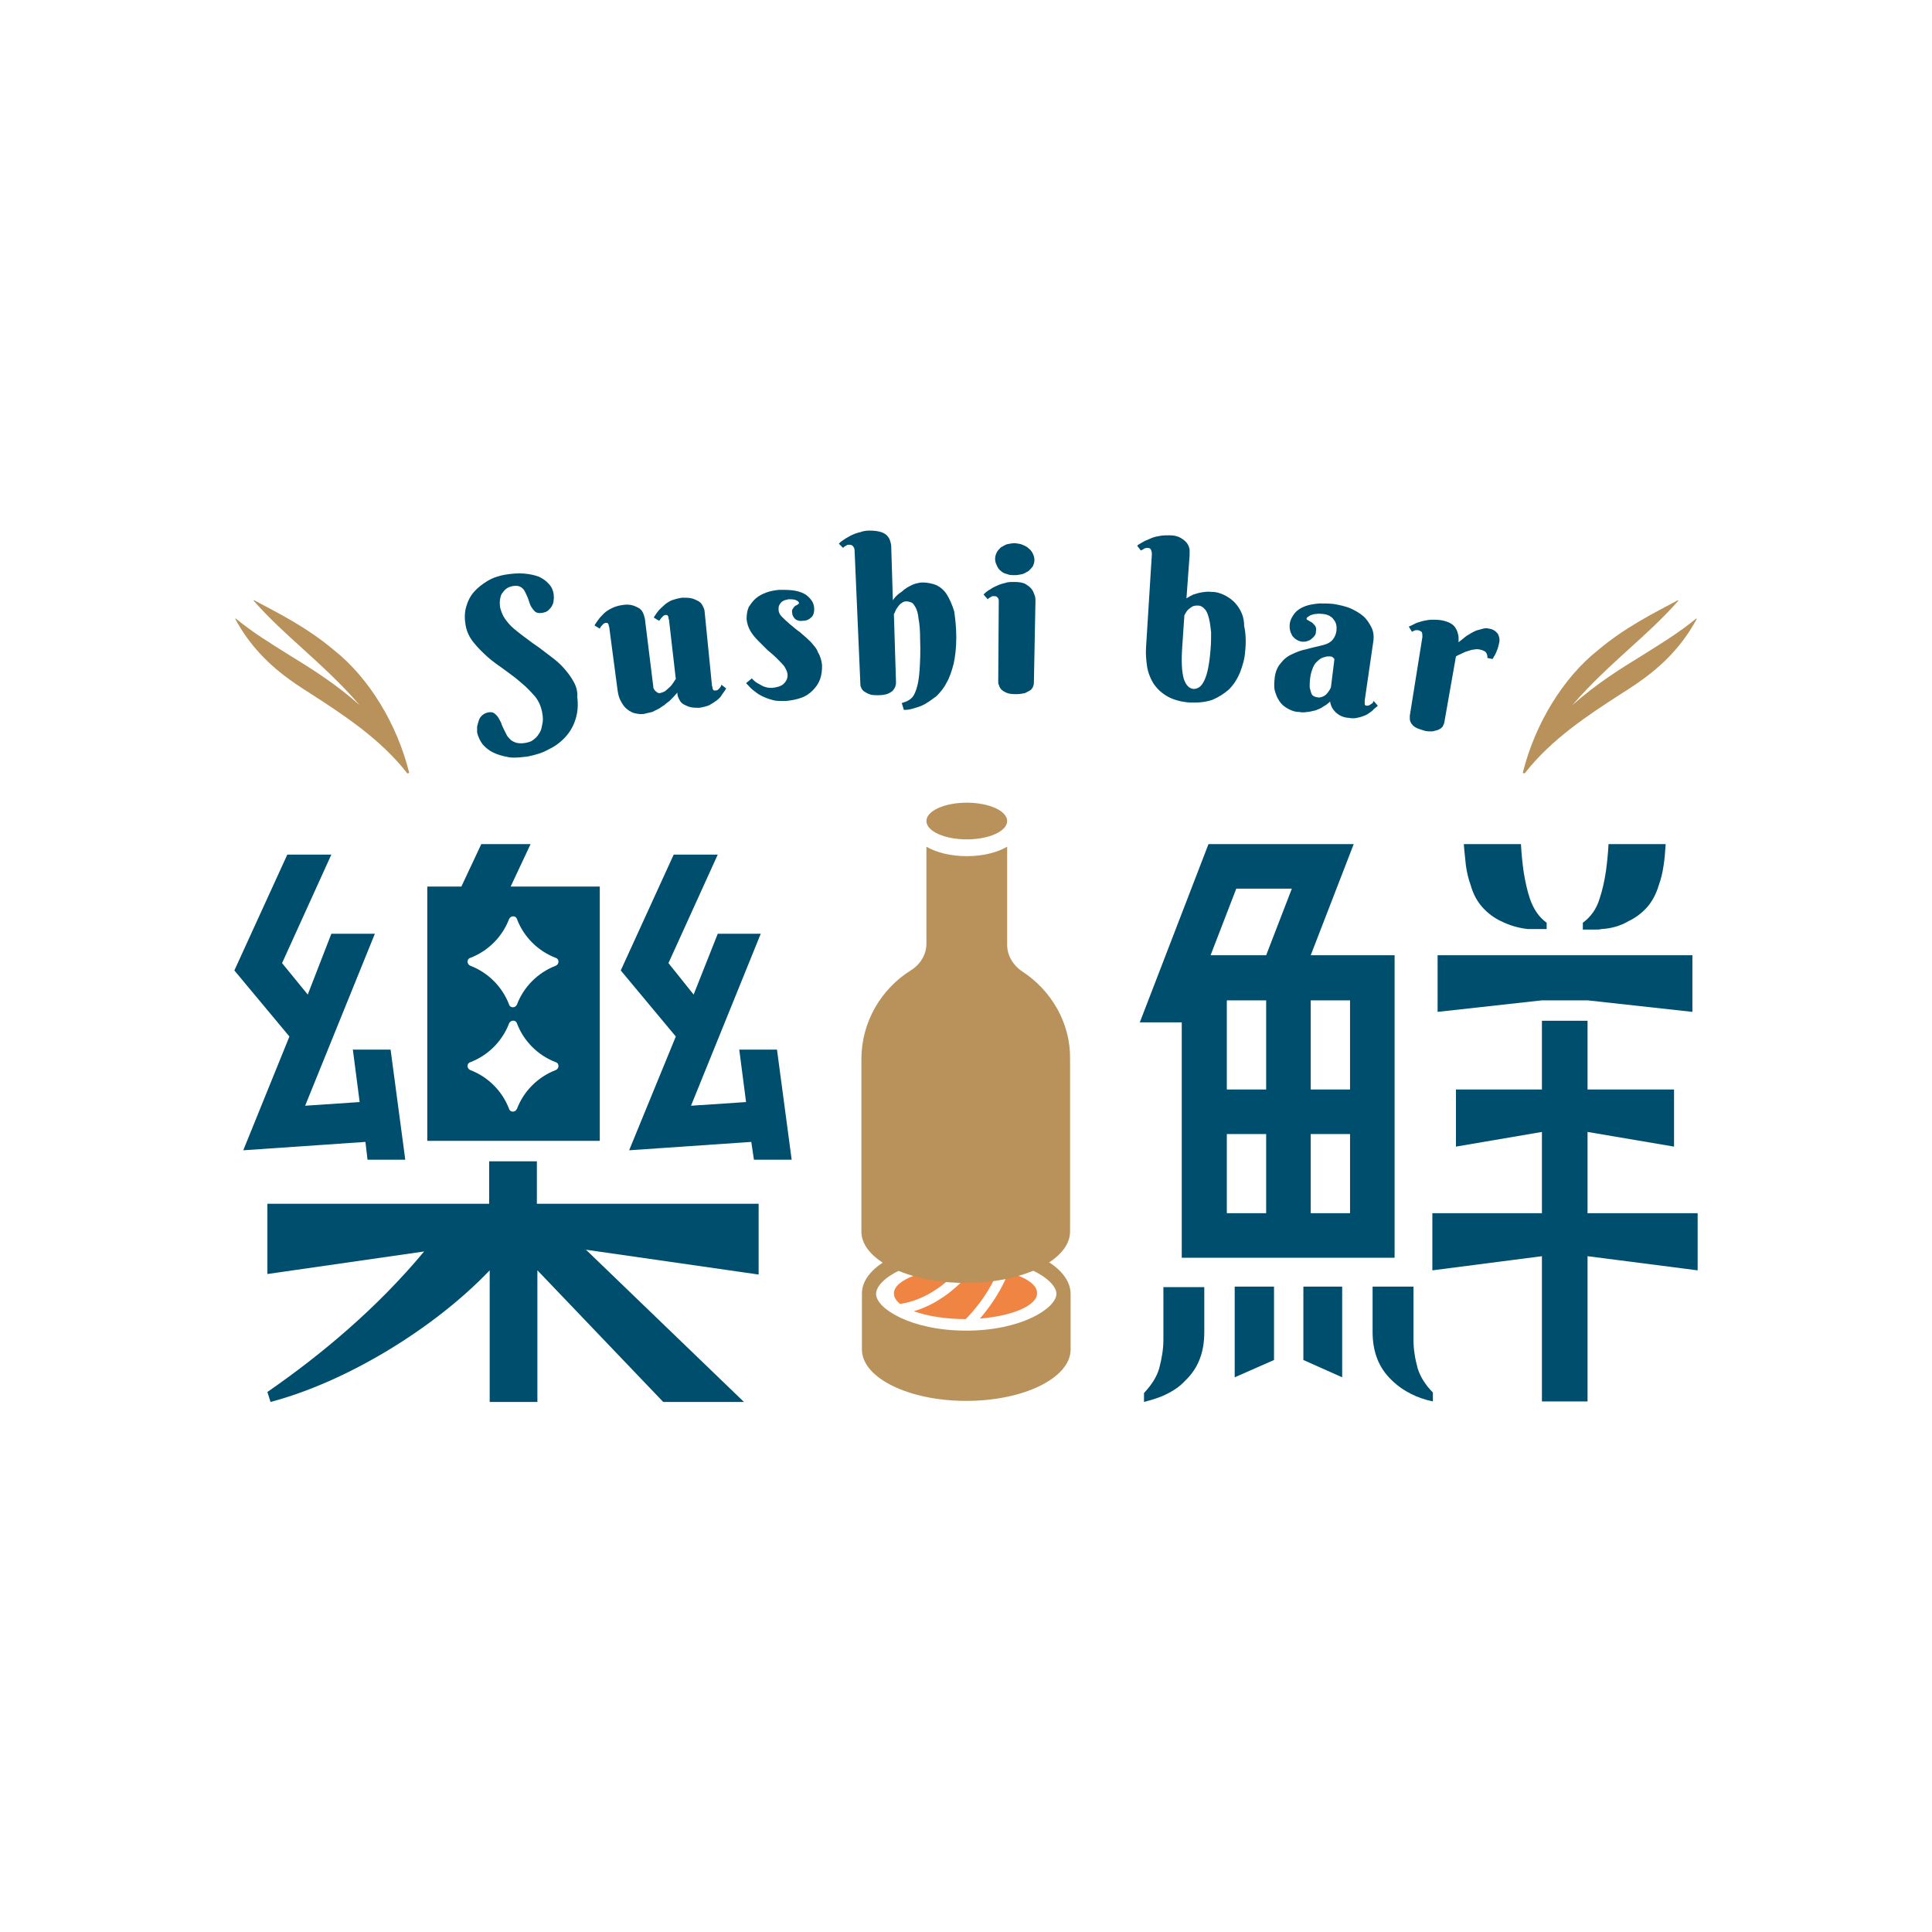
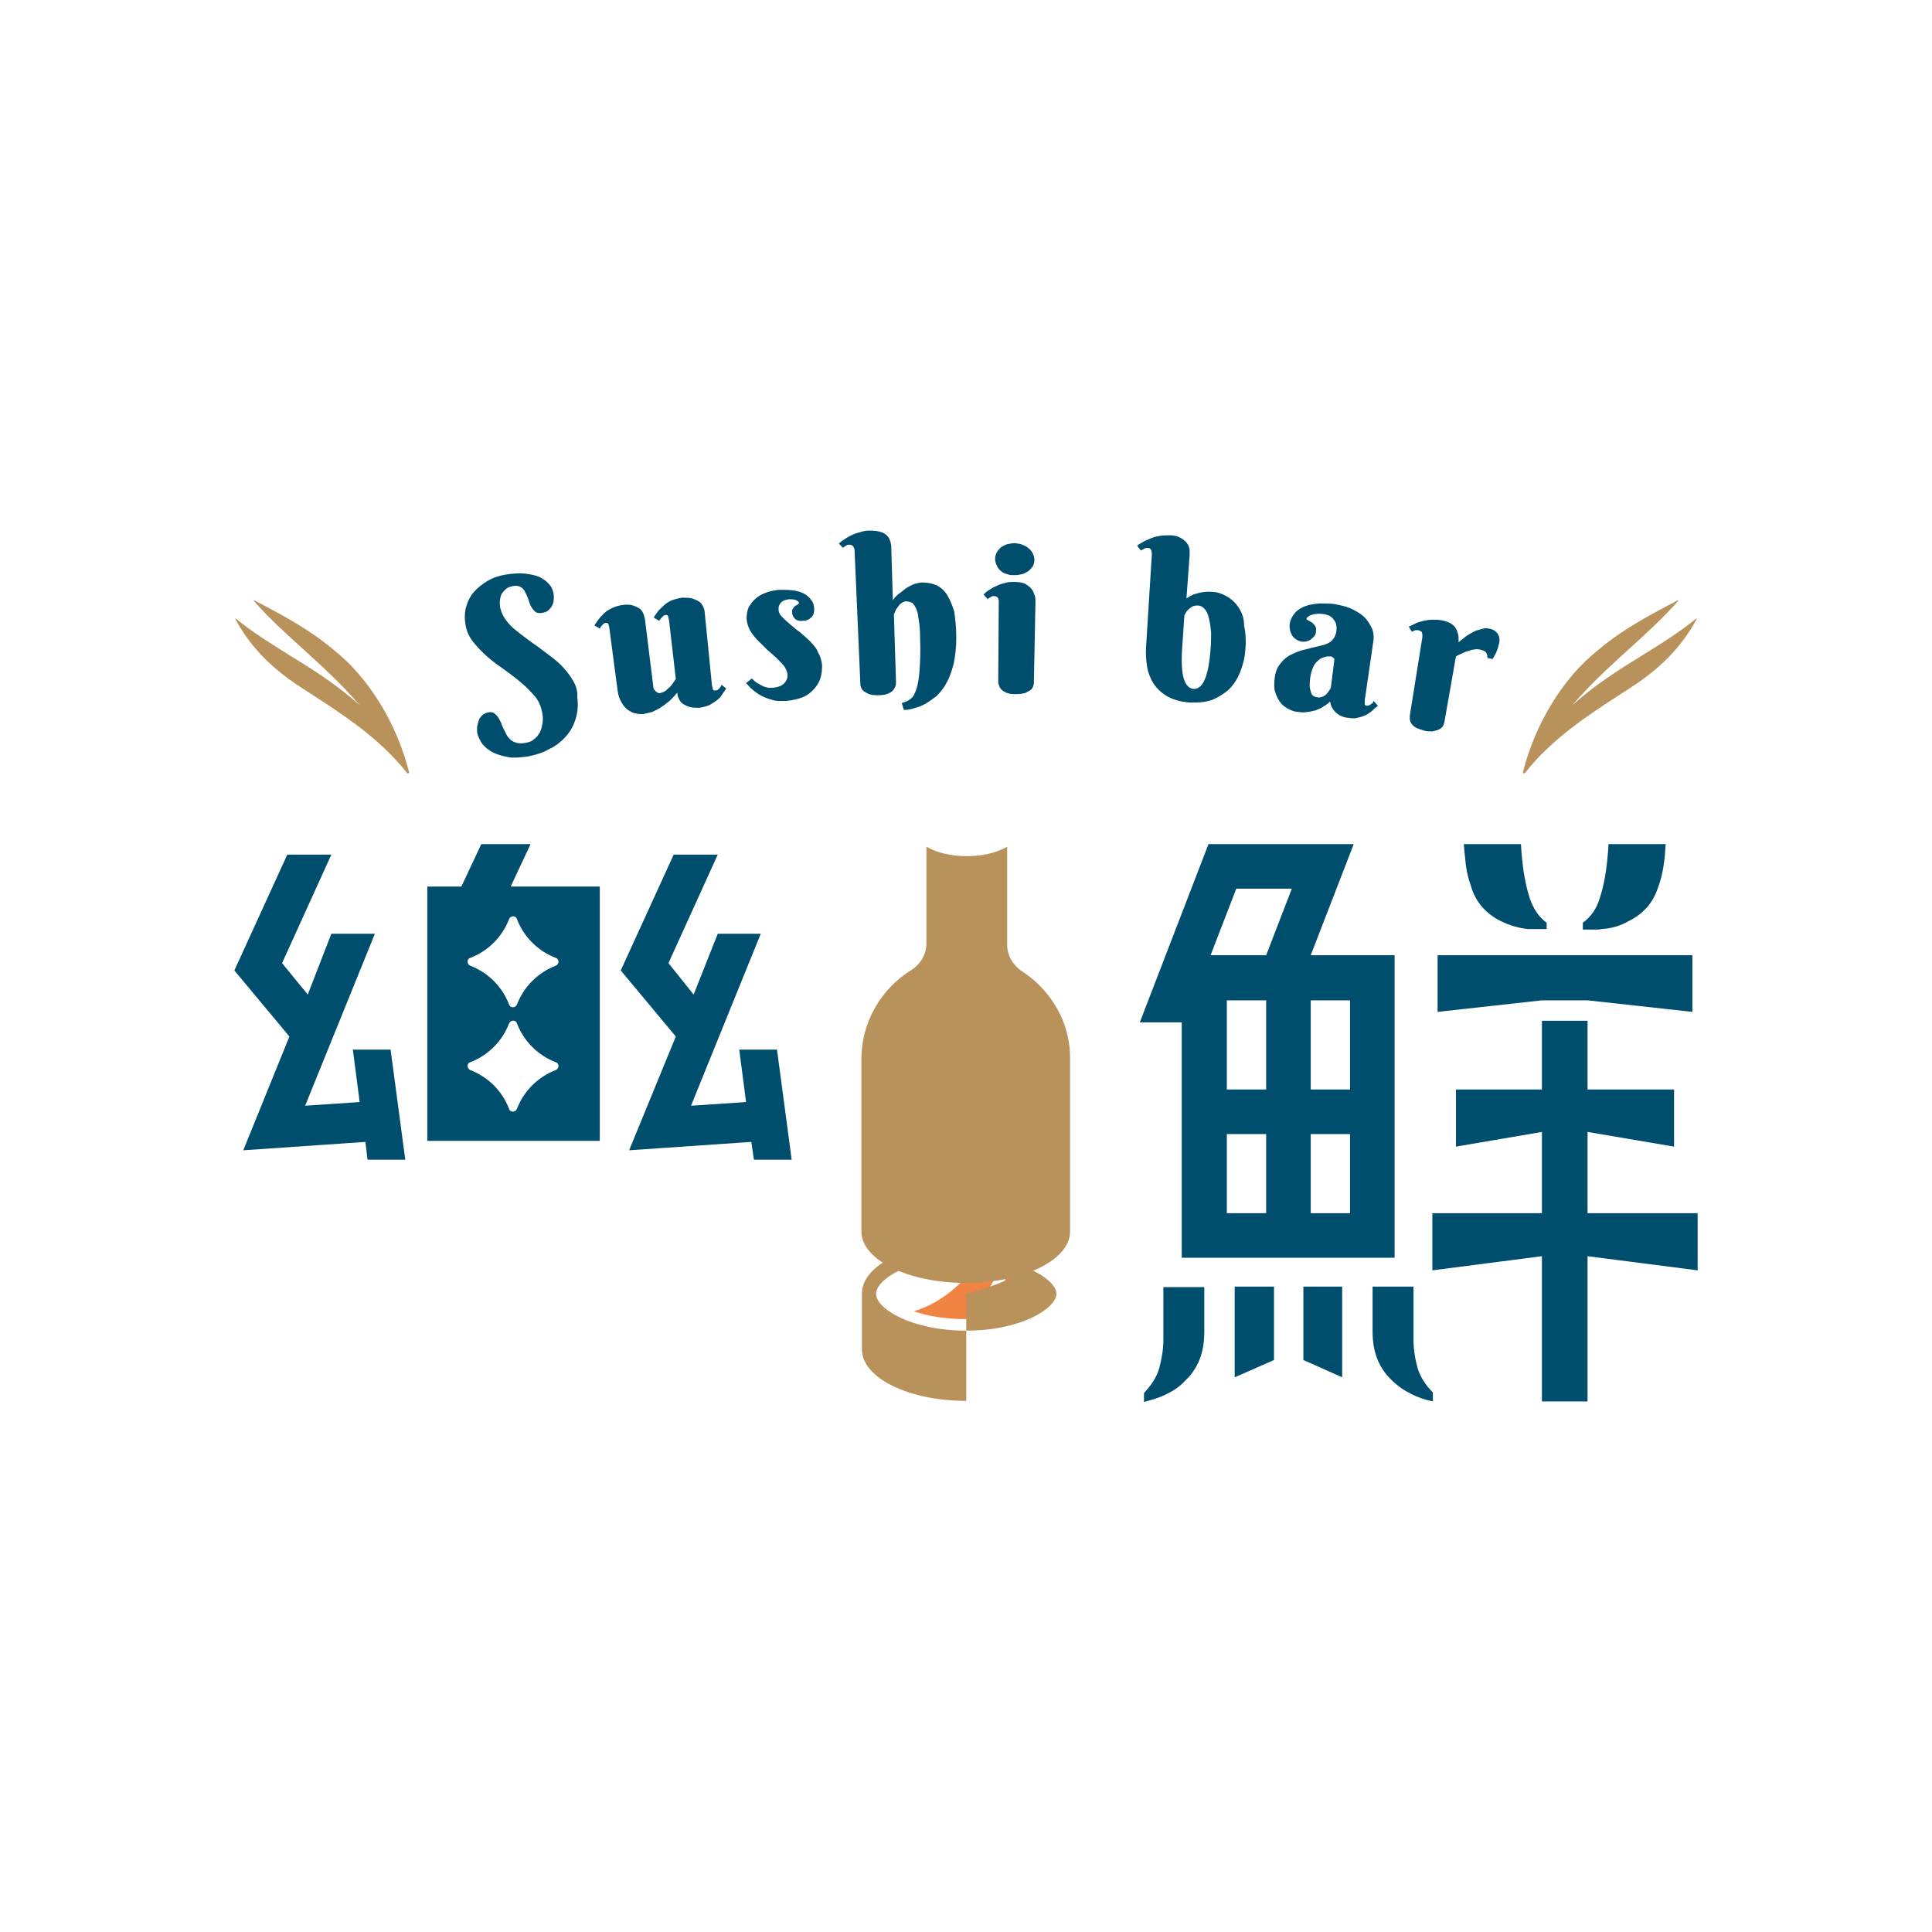
<svg xmlns="http://www.w3.org/2000/svg" version="1.1" id="圖層_1" x="0px" y="0px" viewBox="0 0 368.5 368.5" style="enable-background:new 0 0 368.5 368.5;" xml:space="preserve">
  <style type="text/css">
	.st0{fill:none;}
	.st1{fill:#F08443;}
	.st2{fill:#B8925A;}
	.st3{fill:#004E6E;}
</style>
  <rect class="st0" width="368.5" height="368.5" />
  <g>
    <g>
      <g>
        <g>
          <path class="st1" d="M192.3,242.7c-0.6,1.7-2.2,5.1-5.4,8.8c6.2-0.5,10.9-2.5,10.9-4.8C197.9,245.1,195.7,243.6,192.3,242.7z" />
          <path class="st1" d="M185.8,241.8c-1.6,2.1-5.7,6.6-11.5,8.3c2.5,0.9,6,1.5,9.8,1.5c0,0,0,0,0.1,0c3.7-3.8,5.5-7.5,6.2-9.3      C189,242,187.5,241.9,185.8,241.8z" />
-           <path class="st1" d="M183.3,241.8c-7.1,0.2-12.8,2.3-12.8,4.9c0,0.7,0.4,1.4,1.2,2C177.1,247.9,181.1,244.2,183.3,241.8z" />
-           <path class="st2" d="M184.3,236.9c-11,0-19.9,4.4-19.9,9.8c0,0.2,0,0.2,0,0.2v10.5c0,5.4,8.9,9.8,19.9,9.8      c11,0,19.9-4.4,19.9-9.8V247v-0.2C204.2,241.3,195.3,236.9,184.3,236.9z M184.3,253.8c-10.5,0-17.2-4.2-17.2-7      c0-2.9,6.7-7,17.2-7c10.5,0,17.2,4.2,17.2,7C201.4,249.6,194.7,253.8,184.3,253.8z" />
+           <path class="st2" d="M184.3,236.9c-11,0-19.9,4.4-19.9,9.8c0,0.2,0,0.2,0,0.2v10.5c0,5.4,8.9,9.8,19.9,9.8      V247v-0.2C204.2,241.3,195.3,236.9,184.3,236.9z M184.3,253.8c-10.5,0-17.2-4.2-17.2-7      c0-2.9,6.7-7,17.2-7c10.5,0,17.2,4.2,17.2,7C201.4,249.6,194.7,253.8,184.3,253.8z" />
        </g>
-         <ellipse class="st2" cx="184.4" cy="156.6" rx="7.7" ry="3.5" />
        <path class="st2" d="M195,185.3c-1.7-1.1-2.9-3-2.9-5.1v-18.7c-1.9,1.1-4.6,1.8-7.7,1.8c-3.1,0-5.8-0.7-7.7-1.8v18.5     c0,2.1-1.2,4-3,5.1c-5.6,3.5-9.4,9.8-9.4,16.9v29.7h0v3.2c0,5.4,8.9,9.8,19.9,9.8c11,0,19.9-4.4,19.9-9.8v-3.2h0V202     C204.2,195.1,200.5,188.9,195,185.3z" />
      </g>
    </g>
    <g>
      <path class="st2" d="M63.7,124c-5.1-4.3-10.5-7-15.2-9.5c-0.1,0-0.1,0-0.1,0c0,0,0,0.1,0,0.1c3,3.4,6.1,6.2,9.3,9.1    c3.5,3.2,7.2,6.5,10.9,10.8c-4.6-4.1-9.1-6.9-13.5-9.6c-3.5-2.2-6.8-4.2-10.1-6.9c0,0-0.1,0-0.1,0c0,0-0.1,0.1,0,0.1    c2.6,4.8,6.2,8.7,11.3,12.2c1,0.7,2.1,1.4,3.2,2.1c6.2,4,13.2,8.6,18.2,15c0,0.1,0.1,0.1,0.2,0.1c0,0,0.1,0,0.1,0    c0.1-0.1,0.2-0.2,0.1-0.3C75.7,138.1,70.4,129.3,63.7,124z" />
      <path class="st2" d="M304.8,124c5.1-4.3,10.5-7,15.2-9.5c0.1,0,0.1,0,0.1,0c0,0,0,0.1,0,0.1c-3,3.4-6.1,6.2-9.3,9.1    c-3.5,3.2-7.2,6.5-10.9,10.8c4.6-4.1,9.1-6.9,13.5-9.6c3.5-2.2,6.8-4.2,10.1-6.9c0,0,0.1,0,0.1,0c0,0,0.1,0.1,0,0.1    c-2.6,4.8-6.2,8.7-11.3,12.2c-1,0.7-2.1,1.4-3.2,2.1c-6.2,4-13.2,8.6-18.2,15c-0.1,0.1-0.1,0.1-0.2,0.1c0,0-0.1,0-0.1,0    c-0.1-0.1-0.2-0.2-0.1-0.3C292.8,138.1,298.1,129.3,304.8,124z" />
    </g>
    <g>
      <g>
        <path class="st3" d="M109.4,130c-0.5-0.9-1.1-1.7-1.8-2.5c-0.7-0.8-1.5-1.5-2.3-2.1c-0.8-0.6-1.7-1.3-2.5-1.9     c-0.9-0.6-1.7-1.2-2.5-1.8c-0.8-0.6-1.6-1.2-2.3-1.8c-0.7-0.6-1.2-1.2-1.7-1.9c-0.4-0.6-0.7-1.3-0.9-2.1c-0.1-0.6-0.1-1.2,0-1.7     c0.1-0.5,0.2-0.9,0.5-1.2c0.2-0.3,0.5-0.6,0.8-0.8c0.3-0.2,0.6-0.3,1-0.4c0.6-0.1,1.1-0.1,1.5,0.1c0.4,0.2,0.7,0.5,0.9,0.9     c0.2,0.4,0.4,0.8,0.6,1.3c0.2,0.5,0.3,1,0.5,1.4c0.2,0.4,0.5,0.8,0.8,1.1c0.3,0.3,0.8,0.4,1.4,0.3c0.5-0.1,0.9-0.2,1.2-0.5     c0.3-0.3,0.6-0.6,0.7-0.9c0.2-0.3,0.3-0.7,0.3-1.1c0.1-0.4,0-0.7,0-1.1c-0.1-0.7-0.4-1.4-0.9-1.9c-0.5-0.6-1.1-1-1.9-1.4     c-0.8-0.3-1.7-0.5-2.8-0.6c-1.1-0.1-2.3,0-3.6,0.2c-1.2,0.2-2.4,0.6-3.4,1.2c-1,0.6-1.9,1.3-2.6,2.1c-0.7,0.8-1.2,1.8-1.5,2.9     c-0.3,1.1-0.3,2.2-0.1,3.4c0.2,1.2,0.7,2.3,1.5,3.3c0.8,1,1.7,1.9,2.7,2.8c1,0.9,2.2,1.7,3.3,2.5c1.1,0.8,2.2,1.6,3.2,2.5     c1,0.8,1.8,1.7,2.6,2.6c0.7,0.9,1.1,1.9,1.3,2.9c0.2,1,0.2,1.8,0,2.5c-0.1,0.7-0.3,1.3-0.7,1.8c-0.3,0.5-0.7,0.8-1.1,1.1     c-0.4,0.3-0.9,0.4-1.4,0.5c-0.6,0.1-1.1,0.1-1.6,0c-0.4-0.1-0.8-0.3-1.1-0.5c-0.3-0.3-0.6-0.6-0.8-0.9c-0.2-0.4-0.4-0.8-0.6-1.2     c-0.2-0.4-0.4-0.8-0.5-1.2c-0.2-0.4-0.4-0.8-0.6-1.1c-0.2-0.3-0.5-0.6-0.8-0.8c-0.3-0.2-0.7-0.2-1.2-0.1     c-0.4,0.1-0.8,0.3-1.1,0.6c-0.3,0.3-0.5,0.6-0.6,1c-0.1,0.3-0.2,0.7-0.3,1.1c0,0.4,0,0.8,0,1.1c0.2,0.8,0.5,1.5,1,2.2     c0.5,0.6,1.2,1.2,2,1.6c0.8,0.4,1.8,0.7,2.9,0.9c0.4,0.1,0.9,0.1,1.3,0.1c0.7,0,1.5-0.1,2.4-0.2c1.5-0.3,2.9-0.7,4.1-1.4     c1.3-0.6,2.4-1.5,3.2-2.4c0.9-1,1.5-2.1,1.9-3.4c0.4-1.3,0.5-2.7,0.3-4.2C110.2,131.9,109.9,130.9,109.4,130z" />
        <path class="st3" d="M137.5,130.9c-0.1,0.2-0.3,0.4-0.5,0.6c-0.1,0.1-0.3,0.2-0.5,0.2c-0.1,0-0.2,0-0.3,0c-0.1,0-0.1-0.1-0.2-0.2     c-0.1-0.1-0.1-0.2-0.1-0.3c0-0.1,0-0.2-0.1-0.4l-1.4-14.1c0-0.4-0.2-0.8-0.4-1.2c-0.2-0.4-0.5-0.7-0.9-0.9     c-0.4-0.2-0.8-0.4-1.3-0.5c-0.5-0.1-1.1-0.1-1.7-0.1c-0.7,0.1-1.4,0.3-2,0.5c-0.6,0.3-1.1,0.6-1.5,1c-0.4,0.4-0.8,0.7-1.1,1.1     c-0.3,0.4-0.5,0.7-0.7,1l-0.1,0.2l1,0.6l0.2-0.2c0.1-0.2,0.3-0.4,0.5-0.6c0.1-0.2,0.3-0.2,0.5-0.3c0.2,0,0.3,0,0.3,0     c0.1,0,0.1,0.1,0.2,0.2c0.1,0.1,0.1,0.2,0.1,0.3c0,0.1,0,0.2,0.1,0.4l1.3,11.3c-0.1,0.1-0.2,0.3-0.4,0.6     c-0.2,0.3-0.4,0.6-0.7,0.9c-0.3,0.3-0.6,0.5-0.9,0.8c-0.3,0.2-0.7,0.3-1,0.4c-0.2,0-0.4,0-0.5-0.1c-0.1-0.1-0.3-0.2-0.4-0.3     c-0.1-0.1-0.2-0.3-0.3-0.4c-0.1-0.2-0.1-0.3-0.1-0.5L123,118c-0.1-0.4-0.2-0.8-0.4-1.2c-0.2-0.4-0.5-0.7-0.9-0.9     c-0.4-0.2-0.8-0.4-1.3-0.5c-0.5-0.1-1.1-0.1-1.7,0c-0.7,0.1-1.4,0.3-2,0.6c-0.6,0.3-1.1,0.6-1.5,1c-0.4,0.4-0.8,0.8-1,1.1     c-0.3,0.4-0.5,0.7-0.7,1l-0.1,0.2l1,0.6l0.1-0.2c0.1-0.2,0.3-0.4,0.5-0.6c0.1-0.2,0.3-0.2,0.5-0.3c0.2,0,0.3,0,0.3,0     c0.1,0,0.1,0.1,0.2,0.2c0.1,0.1,0.1,0.2,0.1,0.3c0,0.1,0.1,0.2,0.1,0.3l1.6,12.1c0.1,0.6,0.2,1.2,0.5,1.8c0.3,0.6,0.6,1.1,1,1.5     c0.4,0.4,1,0.8,1.6,1c0.4,0.1,0.9,0.2,1.4,0.2c0.2,0,0.5,0,0.8-0.1c0.4-0.1,0.9-0.2,1.3-0.3c0.4-0.2,0.8-0.4,1.2-0.6     c0.4-0.2,0.7-0.5,1.1-0.7c0.3-0.3,0.6-0.5,1-0.8c0.5-0.5,1-1,1.5-1.6l0,0.2c0,0.4,0.2,0.8,0.4,1.2c0.2,0.4,0.5,0.7,0.9,0.9     c0.4,0.2,0.8,0.4,1.3,0.5c0.5,0.1,1,0.1,1.6,0.1c0.7-0.1,1.4-0.3,1.9-0.5c0.5-0.3,1-0.6,1.4-0.9c0.4-0.3,0.8-0.7,1-1.1     c0.3-0.4,0.5-0.7,0.7-1l0.1-0.2l-0.9-0.7L137.5,130.9z" />
        <path class="st3" d="M154.6,122.4c-0.6-0.6-1.3-1.2-2-1.8c-0.7-0.5-1.4-1.1-2-1.6c-0.6-0.5-1.1-1-1.5-1.4     c-0.4-0.4-0.6-0.9-0.6-1.3c0-0.3,0-0.6,0.1-0.8c0.1-0.2,0.2-0.4,0.4-0.6c0.2-0.2,0.4-0.3,0.6-0.4c0.3-0.1,0.5-0.1,0.8-0.2     c0.6,0,1.1,0,1.5,0.2c0.4,0.2,0.5,0.4,0.5,0.6c0,0,0,0-0.1,0.1c-0.1,0.1-0.3,0.2-0.5,0.3c-0.2,0.1-0.4,0.3-0.5,0.5     c-0.2,0.2-0.3,0.5-0.2,0.9c0,0.5,0.3,0.9,0.6,1.2c0.4,0.3,0.9,0.4,1.5,0.3c0.7,0,1.2-0.3,1.6-0.7c0.4-0.4,0.5-1,0.5-1.5     c0-0.7-0.2-1.3-0.6-1.8c-0.4-0.5-0.8-0.9-1.4-1.2c-0.6-0.3-1.3-0.5-2.1-0.6c-0.8-0.1-1.7-0.1-2.6-0.1c-0.8,0.1-1.6,0.2-2.4,0.5     c-0.8,0.3-1.4,0.6-2,1.1c-0.6,0.5-1,1.1-1.4,1.7c-0.3,0.7-0.4,1.5-0.4,2.3c0.1,0.8,0.3,1.5,0.7,2.2c0.4,0.7,0.9,1.3,1.5,1.9     c0.6,0.6,1.2,1.2,1.8,1.8c0.6,0.5,1.2,1,1.8,1.6c0.5,0.5,1,1,1.4,1.5c0.3,0.5,0.5,0.9,0.6,1.4c0.1,0.8-0.2,1.4-0.7,1.9     c-0.5,0.5-1.3,0.7-2.2,0.8c-0.4,0-0.7,0-1.1-0.1c-0.4-0.1-0.7-0.2-1-0.4c-0.3-0.2-0.6-0.3-0.9-0.5c-0.3-0.2-0.5-0.4-0.7-0.6     l-0.2-0.2l-1.1,0.9l0.2,0.2c0.3,0.3,0.6,0.7,1.1,1.1c0.5,0.4,1,0.8,1.6,1.1c0.6,0.3,1.3,0.6,2.1,0.8c0.6,0.2,1.2,0.2,1.9,0.2     c0.2,0,0.5,0,0.7,0c1.1-0.1,2.1-0.3,2.9-0.6c0.9-0.3,1.6-0.8,2.2-1.4c0.6-0.6,1.1-1.3,1.4-2.1c0.3-0.8,0.4-1.7,0.4-2.7     c-0.1-0.9-0.3-1.7-0.8-2.5C155.8,123.7,155.2,123.1,154.6,122.4z" />
        <path class="st3" d="M180.6,113.4c-0.5-0.8-1.2-1.4-2-1.8c-0.8-0.3-1.7-0.5-2.6-0.5c-0.5,0-0.9,0.1-1.3,0.2     c-0.4,0.1-0.8,0.3-1.2,0.5c-0.4,0.2-0.7,0.4-1.1,0.7c-0.3,0.3-0.6,0.5-0.9,0.7c-0.5,0.4-0.9,0.8-1.2,1.3l-0.3-9.9     c0-0.3,0-0.6-0.1-1c-0.1-0.4-0.2-0.8-0.5-1.2c-0.3-0.4-0.7-0.7-1.3-0.9c-0.6-0.2-1.3-0.3-2.3-0.3c-0.6,0-1.2,0.1-1.7,0.3     c-0.5,0.1-1.1,0.3-1.5,0.5c-0.5,0.2-0.9,0.5-1.3,0.7c-0.4,0.3-0.8,0.5-1.1,0.8l-0.2,0.2l0.8,0.8l0.2-0.2c0.2-0.1,0.3-0.2,0.5-0.3     c0.1-0.1,0.3-0.1,0.5-0.1c0.3,0,0.6,0.1,0.7,0.3c0.2,0.2,0.3,0.5,0.3,0.8l1.1,25.4c0,0.2,0,0.4,0.1,0.6c0.1,0.3,0.2,0.5,0.5,0.8     c0.3,0.2,0.6,0.4,1.1,0.6c0.5,0.2,1,0.2,1.8,0.2c0.7,0,1.3-0.1,1.8-0.3c0.4-0.2,0.8-0.4,1-0.7c0.2-0.3,0.4-0.6,0.4-0.8     c0.1-0.2,0.1-0.5,0.1-0.7l-0.4-12.9l0-0.1c0.1-0.1,0.2-0.3,0.3-0.6c0.1-0.3,0.3-0.5,0.5-0.8c0.2-0.3,0.4-0.5,0.7-0.7     c0.3-0.2,0.5-0.3,0.9-0.3c0.3,0,0.6,0.1,0.9,0.2c0.3,0.1,0.5,0.4,0.8,0.9c0.3,0.5,0.5,1.2,0.6,2.2c0.2,1,0.3,2.3,0.3,3.9     c0.1,2.4,0,4.3-0.1,5.9c-0.1,1.5-0.3,2.7-0.6,3.6c-0.3,0.9-0.6,1.5-1,1.8c-0.4,0.4-0.9,0.6-1.5,0.8l-0.3,0.1l0.4,1.3l0.2,0     c0.5,0,1.1-0.1,1.7-0.3c0.7-0.2,1.4-0.4,2.1-0.8c0.7-0.4,1.4-0.9,2.2-1.5c0.7-0.7,1.4-1.5,1.9-2.5c0.6-1,1-2.2,1.4-3.7     c0.3-1.4,0.5-3.1,0.5-5c0-2-0.2-3.6-0.4-5C181.6,115.3,181.1,114.2,180.6,113.4z" />
        <path class="st3" d="M190.9,108.9c0.3,0.3,0.7,0.5,1.2,0.6c0.4,0.2,0.9,0.2,1.4,0.2c0,0,0,0,0.1,0c0.5,0,0.9-0.1,1.4-0.2     c0.4-0.1,0.8-0.4,1.2-0.6c0.3-0.3,0.6-0.6,0.8-0.9c0.2-0.4,0.3-0.8,0.3-1.2c0-0.4-0.1-0.8-0.3-1.2c-0.2-0.4-0.4-0.7-0.8-1     c-0.3-0.3-0.7-0.5-1.2-0.7c-0.4-0.2-0.9-0.2-1.4-0.3c-0.5,0-1,0.1-1.5,0.2c-0.4,0.1-0.8,0.4-1.2,0.6c-0.3,0.3-0.6,0.6-0.8,1     c-0.2,0.4-0.3,0.8-0.3,1.2c0,0.4,0.1,0.8,0.3,1.2C190.3,108.3,190.6,108.7,190.9,108.9z" />
        <path class="st3" d="M196.8,112.4c-0.3-0.4-0.7-0.7-1.2-1c-0.5-0.3-1.3-0.4-2.2-0.4c-0.6,0-1.2,0-1.7,0.2     c-0.5,0.1-1.1,0.3-1.5,0.5c-0.5,0.2-0.9,0.4-1.3,0.7c-0.4,0.2-0.8,0.5-1.1,0.8l-0.2,0.2l0.8,0.9l0.2-0.2c0.2-0.1,0.3-0.2,0.5-0.3     c0.1-0.1,0.3-0.1,0.5-0.1c0,0,0,0,0,0c0.5,0,0.6,0.2,0.7,0.3c0.2,0.2,0.2,0.5,0.2,0.8l-0.1,15.2c0,0.2,0,0.4,0.1,0.6     c0.1,0.3,0.2,0.6,0.4,0.8c0.2,0.3,0.6,0.5,1,0.7c0.4,0.2,1,0.3,1.8,0.3c0,0,0.1,0,0.1,0c0.7,0,1.2-0.1,1.7-0.2     c0.4-0.2,0.8-0.4,1.1-0.6c0.3-0.3,0.4-0.5,0.5-0.8c0.1-0.3,0.1-0.5,0.1-0.7l0.3-15.4c0-0.3,0-0.7-0.1-1     C197.2,113.2,197.1,112.8,196.8,112.4z" />
        <path class="st3" d="M236.2,115.8c-0.6-0.9-1.4-1.6-2.3-2.1c-0.9-0.5-1.8-0.8-2.7-0.8c-0.8-0.1-1.5,0-2.1,0.1     c-0.6,0.1-1.1,0.3-1.5,0.4c-0.4,0.2-0.8,0.4-1.1,0.6c-0.1,0.1-0.1,0.1-0.2,0.1l0.6-8.2c0-0.4,0-0.7,0-1.1     c-0.1-0.4-0.2-0.8-0.5-1.2c-0.3-0.4-0.7-0.7-1.2-1c-0.5-0.3-1.2-0.5-2.1-0.5c-0.6,0-1.2,0-1.8,0.1c-0.6,0.1-1.1,0.2-1.6,0.4     c-0.5,0.2-0.9,0.4-1.4,0.6c-0.4,0.2-0.8,0.5-1.2,0.7l-0.2,0.2l0.7,0.9l0.2-0.1c0.2-0.1,0.4-0.2,0.5-0.3c0.1,0,0.3-0.1,0.5-0.1     c0.4,0,0.6,0.1,0.7,0.3c0.1,0.2,0.2,0.5,0.2,0.9l-1.1,17.6c-0.1,1.3,0,2.6,0.2,3.9c0.2,1.2,0.7,2.4,1.3,3.3     c0.7,1,1.6,1.8,2.7,2.4c1.1,0.6,2.6,1,4.2,1.1c0.3,0,0.7,0,1,0c1.2,0,2.3-0.2,3.2-0.5c1.2-0.5,2.3-1.2,3.2-2     c0.9-0.9,1.6-2,2.1-3.2c0.5-1.3,0.9-2.6,1-4.1c0.2-1.8,0.1-3.5-0.2-4.8C237.3,117.8,236.8,116.7,236.2,115.8z M227.7,131.4     c0,0-0.1,0-0.1,0c-0.8-0.1-1.4-0.7-1.8-1.9c-0.4-1.3-0.5-3.4-0.3-6.2l0.4-5.9c0,0,0-0.1,0.2-0.4c0.1-0.2,0.3-0.5,0.5-0.7     c0.2-0.2,0.5-0.4,0.8-0.6c0.2-0.1,0.5-0.2,0.9-0.2c0.1,0,0.1,0,0.2,0c0.5,0,1,0.3,1.3,0.7c0.4,0.4,0.6,1,0.8,1.8     c0.2,0.8,0.3,1.6,0.4,2.6c0,1,0,2.1-0.1,3.2c-0.2,2.7-0.6,4.8-1.2,6C229.2,130.9,228.5,131.4,227.7,131.4z" />
        <path class="st3" d="M261.8,134.1c-0.2,0.1-0.4,0.3-0.6,0.4c-0.2,0.1-0.3,0.1-0.5,0.1c-0.2,0-0.3-0.1-0.3-0.1     c-0.1-0.1-0.1-0.1-0.1-0.2c0-0.1,0-0.2,0-0.3c0-0.1,0-0.3,0-0.4l1.6-11c0.2-1.1,0.1-2.1-0.3-2.9c-0.4-0.8-0.9-1.6-1.6-2.2     c-0.7-0.6-1.6-1.1-2.5-1.5c-1-0.4-2-0.6-3.1-0.8c-0.9-0.1-1.8-0.1-2.8-0.1c-0.9,0.1-1.8,0.2-2.6,0.5c-0.8,0.3-1.5,0.7-2,1.3     c-0.5,0.6-0.9,1.3-1,2.1c-0.1,0.9,0.1,1.6,0.5,2.3c0.5,0.6,1.1,1,1.9,1.1c0.3,0,0.6,0,0.9-0.1c0.3-0.1,0.6-0.2,0.8-0.4     c0.2-0.2,0.5-0.4,0.6-0.6c0.2-0.2,0.3-0.5,0.3-0.9c0.1-0.5,0-0.9-0.3-1.2c-0.2-0.2-0.4-0.5-0.7-0.6c-0.2-0.1-0.5-0.3-0.7-0.4     c-0.1-0.1-0.1-0.1-0.1-0.2c0-0.1,0.1-0.2,0.2-0.3c0.2-0.1,0.4-0.3,0.7-0.4c0.3-0.1,0.6-0.2,1-0.2c0.4-0.1,0.8,0,1.2,0     c1,0.1,1.7,0.5,2.1,1.1c0.5,0.6,0.6,1.3,0.5,2.2c-0.1,0.6-0.3,1.1-0.7,1.6c-0.4,0.5-1,0.8-1.7,1c-1.1,0.3-2.2,0.5-3.2,0.8     c-1.1,0.2-2.1,0.6-2.9,1c-0.9,0.4-1.6,1-2.2,1.8c-0.6,0.7-1,1.7-1.1,3c-0.1,1-0.1,1.9,0.2,2.6c0.2,0.7,0.6,1.4,1,1.9     c0.4,0.5,1,0.9,1.6,1.2c0.6,0.3,1.2,0.5,1.9,0.5c0.5,0.1,1,0.1,1.5,0c0.5,0,1-0.2,1.6-0.3c0.5-0.2,1.1-0.4,1.6-0.8     c0.4-0.2,0.8-0.5,1.2-0.9c0.1,0.8,0.5,1.5,1,2c0.6,0.6,1.4,1,2.3,1.1c0.3,0,0.6,0.1,0.9,0.1c0.4,0,0.7,0,1-0.1     c0.6-0.1,1.1-0.3,1.6-0.5c0.4-0.2,0.8-0.5,1.2-0.8c0.3-0.3,0.6-0.6,0.9-0.8l0.2-0.2l-0.8-0.9L261.8,134.1z M254.5,125.9l-0.6,4.8     c0,0.3-0.1,0.6-0.3,0.9c-0.2,0.3-0.4,0.6-0.6,0.8c-0.2,0.2-0.5,0.4-0.8,0.5c-0.3,0.1-0.6,0.2-0.9,0.1c-0.2,0-0.5-0.1-0.7-0.2     c-0.2-0.1-0.4-0.3-0.5-0.6c-0.1-0.3-0.2-0.7-0.3-1.1c0-0.5,0-1.1,0.1-1.8c0.1-0.8,0.3-1.4,0.5-1.9c0.2-0.5,0.5-1,0.9-1.3     c0.3-0.3,0.7-0.6,1.1-0.7c0.3-0.1,0.6-0.2,0.9-0.2c0.1,0,0.2,0,0.4,0c0.3,0,0.5,0.1,0.6,0.3C254.5,125.5,254.5,125.7,254.5,125.9     z" />
        <path class="st3" d="M285.7,120.9c-0.4-0.5-0.9-0.9-1.7-1c-0.4-0.1-0.7-0.1-1.1,0c-0.4,0.1-0.7,0.2-1.1,0.3     c-0.4,0.1-0.7,0.3-1.1,0.5c-0.3,0.2-0.7,0.4-1,0.6c-0.5,0.4-1,0.8-1.5,1.2c0-0.3,0-0.6,0-0.9c0-0.3-0.1-0.7-0.2-1     c-0.1-0.4-0.3-0.7-0.5-1c-0.2-0.3-0.6-0.6-1-0.8c-0.4-0.2-1-0.4-1.6-0.5c-0.6-0.1-1.2-0.1-1.7-0.1c-0.6,0-1.1,0.1-1.6,0.2     c-0.5,0.1-1,0.3-1.4,0.4c-0.4,0.2-0.8,0.4-1.2,0.6l-0.3,0.1l0.6,1l0.2-0.1c0.2-0.1,0.4-0.2,0.5-0.2c0.1,0,0.3,0,0.5,0     c0.3,0.1,0.6,0.2,0.7,0.4c0.1,0.3,0.1,0.5,0.1,0.9l-2.4,15c0,0.2,0,0.4,0,0.6c0,0.3,0.1,0.6,0.3,0.9c0.2,0.3,0.5,0.6,0.9,0.8     c0.4,0.2,1,0.4,1.7,0.6c0.4,0.1,0.8,0.1,1.2,0.1c0.2,0,0.4,0,0.6-0.1c0.5-0.1,0.8-0.2,1.1-0.4c0.3-0.2,0.5-0.4,0.6-0.7     c0.1-0.2,0.2-0.5,0.2-0.6l2.2-12.5c0.3-0.2,0.6-0.3,1-0.5c0.4-0.2,0.8-0.4,1.2-0.5c0.4-0.1,0.8-0.3,1.2-0.3     c0.4-0.1,0.8-0.1,1.2,0c0.5,0.1,0.9,0.3,1.1,0.5c0.2,0.3,0.3,0.6,0.3,0.9l0,0.2l1,0.2l0.1-0.2c0.3-0.5,0.6-1,0.7-1.4     c0.2-0.4,0.3-0.9,0.4-1.3C286.1,122.1,286,121.5,285.7,120.9z" />
      </g>
      <g>
        <g>
          <g>
            <polygon class="st3" points="143.8,221.2 143.3,217.8 120,219.4 128.9,197.7 118.4,185.1 128.5,163 136.9,163 127.5,183.7        132.3,189.7 136.9,178.1 145.1,178.1 131.8,210.9 142.3,210.2 141,200.2 148.2,200.2 151,221.2      " />
          </g>
          <g>
            <polygon class="st3" points="70.1,221.2 69.7,217.8 46.4,219.4 55.2,197.7 44.7,185.1 54.8,163 63.2,163 53.8,183.7        58.7,189.7 63.2,178.1 71.5,178.1 58.2,210.9 68.6,210.2 67.3,200.2 74.5,200.2 77.3,221.2      " />
          </g>
          <path class="st3" d="M97.4,169.1l3.8-8.1h-9.4l-3.8,8.1h-6.5v48.5h32.9v-48.5H97.4z M106,204.1c-3.4,1.3-6.1,4-7.4,7.4      c-0.3,0.7-1.3,0.7-1.5,0c-1.3-3.4-4-6.1-7.4-7.4c-0.7-0.3-0.7-1.3,0-1.5c3.4-1.3,6.1-4,7.4-7.4c0.3-0.7,1.3-0.7,1.5,0      c1.3,3.4,4,6.1,7.4,7.4C106.7,202.8,106.7,203.8,106,204.1z M106,184.2c-3.4,1.3-6.1,4-7.4,7.4c-0.3,0.7-1.3,0.7-1.5,0      c-1.3-3.4-4-6.1-7.4-7.4c-0.7-0.3-0.7-1.3,0-1.5c3.4-1.3,6.1-4,7.4-7.4c0.3-0.7,1.3-0.7,1.5,0c1.3,3.4,4,6.1,7.4,7.4      C106.7,182.9,106.7,183.9,106,184.2z" />
-           <path class="st3" d="M144.8,229.6h-42.4v-8.1h-9.1v8.1H51V243l29.9-4.3c-9,10.8-19.5,19.6-29.9,26.8l0.6,1.9      c14.4-3.8,31.1-13.9,41.8-25.1v25.1h9.1v-25.1l0.2,0.2l23.8,24.9h15.4l-30.1-29l-0.5-0.1l33.4,4.8V229.6z" />
        </g>
        <g>
          <g>
            <polygon class="st3" points="235.5,262.7 243,259.4 243,245.4 235.5,245.4      " />
            <polygon class="st3" points="248.6,259.4 256,262.7 256,245.4 248.6,245.4      " />
            <path class="st3" d="M221.9,246.7v8.9c0,1.7-0.3,3.5-0.8,5.4c-0.5,1.7-1.5,3.2-2.9,4.7v1.7c1.5-0.4,2.9-0.8,4.1-1.4       c1.5-0.7,2.8-1.6,3.8-2.7c2.4-2.3,3.6-5.3,3.6-9.2v-8.6h-7.8V246.7z" />
            <path class="st3" d="M270.4,261c-0.5-1.8-0.8-3.7-0.8-5.4v-8.9v-1.3h-7.8v8.6c0,3.9,1.2,6.9,3.6,9.2c1.1,1.1,2.4,2,3.8,2.7       c1.2,0.6,2.6,1.1,4.1,1.4v-1.7C271.9,264.2,270.9,262.6,270.4,261z" />
            <path class="st3" d="M266,239.9v-57.7h-1.3h-7.3h-7.4l8.2-21.2h-4.5v0h-14.6h-6.8h-1.8l-13.1,34h8v44.9h0.5h8h7.5h8.5h7.5h8       H266z M257.5,207.8H250v-17h7.5V207.8z M234,190.8h7.5v17H234V190.8z M246.4,169.5l-4.9,12.7h0H234h-3.1l4.9-12.7H246.4z        M234,231.4v-15.1h7.5v15.1H234z M250,231.4v-15.1h7.5v15.1H250z" />
          </g>
          <g>
            <polygon class="st3" points="323.8,231.4 302.8,231.4 302.8,215.9 319.3,218.7 319.3,207.8 302.8,207.8 302.8,194.7        294.1,194.7 294.1,207.8 277.7,207.8 277.7,218.7 294.1,215.9 294.1,231.4 273.2,231.4 273.2,242.3 294.1,239.6 294.1,267.3        302.8,267.3 302.8,239.6 323.8,242.3      " />
            <path class="st3" d="M279.6,165.1c0.2,1.4,0.5,2.6,0.9,3.7c0.5,1.8,1.3,3.2,2.3,4.3c1,1.1,2.2,2,3.5,2.6       c1.6,0.8,3.3,1.3,5.1,1.5c0.3,0,0.6,0,1,0l0,0h2.6V176c-1.5-1.1-2.5-2.6-3.2-4.6c-0.5-1.5-0.9-3.3-1.2-5.2       c-0.2-1.5-0.4-3.2-0.5-5.2h-1.4v0h-9.5C279.3,162.5,279.5,163.9,279.6,165.1z" />
            <path class="st3" d="M304.5,177.3L304.5,177.3c0.3,0,0.6,0,1-0.1c1.8-0.1,3.6-0.6,5.1-1.5c1.3-0.6,2.5-1.5,3.5-2.6       c1-1.1,1.8-2.6,2.3-4.3c0.4-1.1,0.7-2.3,0.9-3.7c0.2-1.2,0.3-2.5,0.4-4.1h-9.5v0h-1.4c-0.1,2-0.3,3.7-0.5,5.2       c-0.3,2-0.7,3.7-1.2,5.2c-0.6,2-1.7,3.5-3.2,4.6v1.3H304.5z" />
            <polygon class="st3" points="302.8,190.8 322.8,193 322.8,182.2 274.2,182.2 274.2,193 294.1,190.8      " />
          </g>
        </g>
      </g>
    </g>
  </g>
</svg>